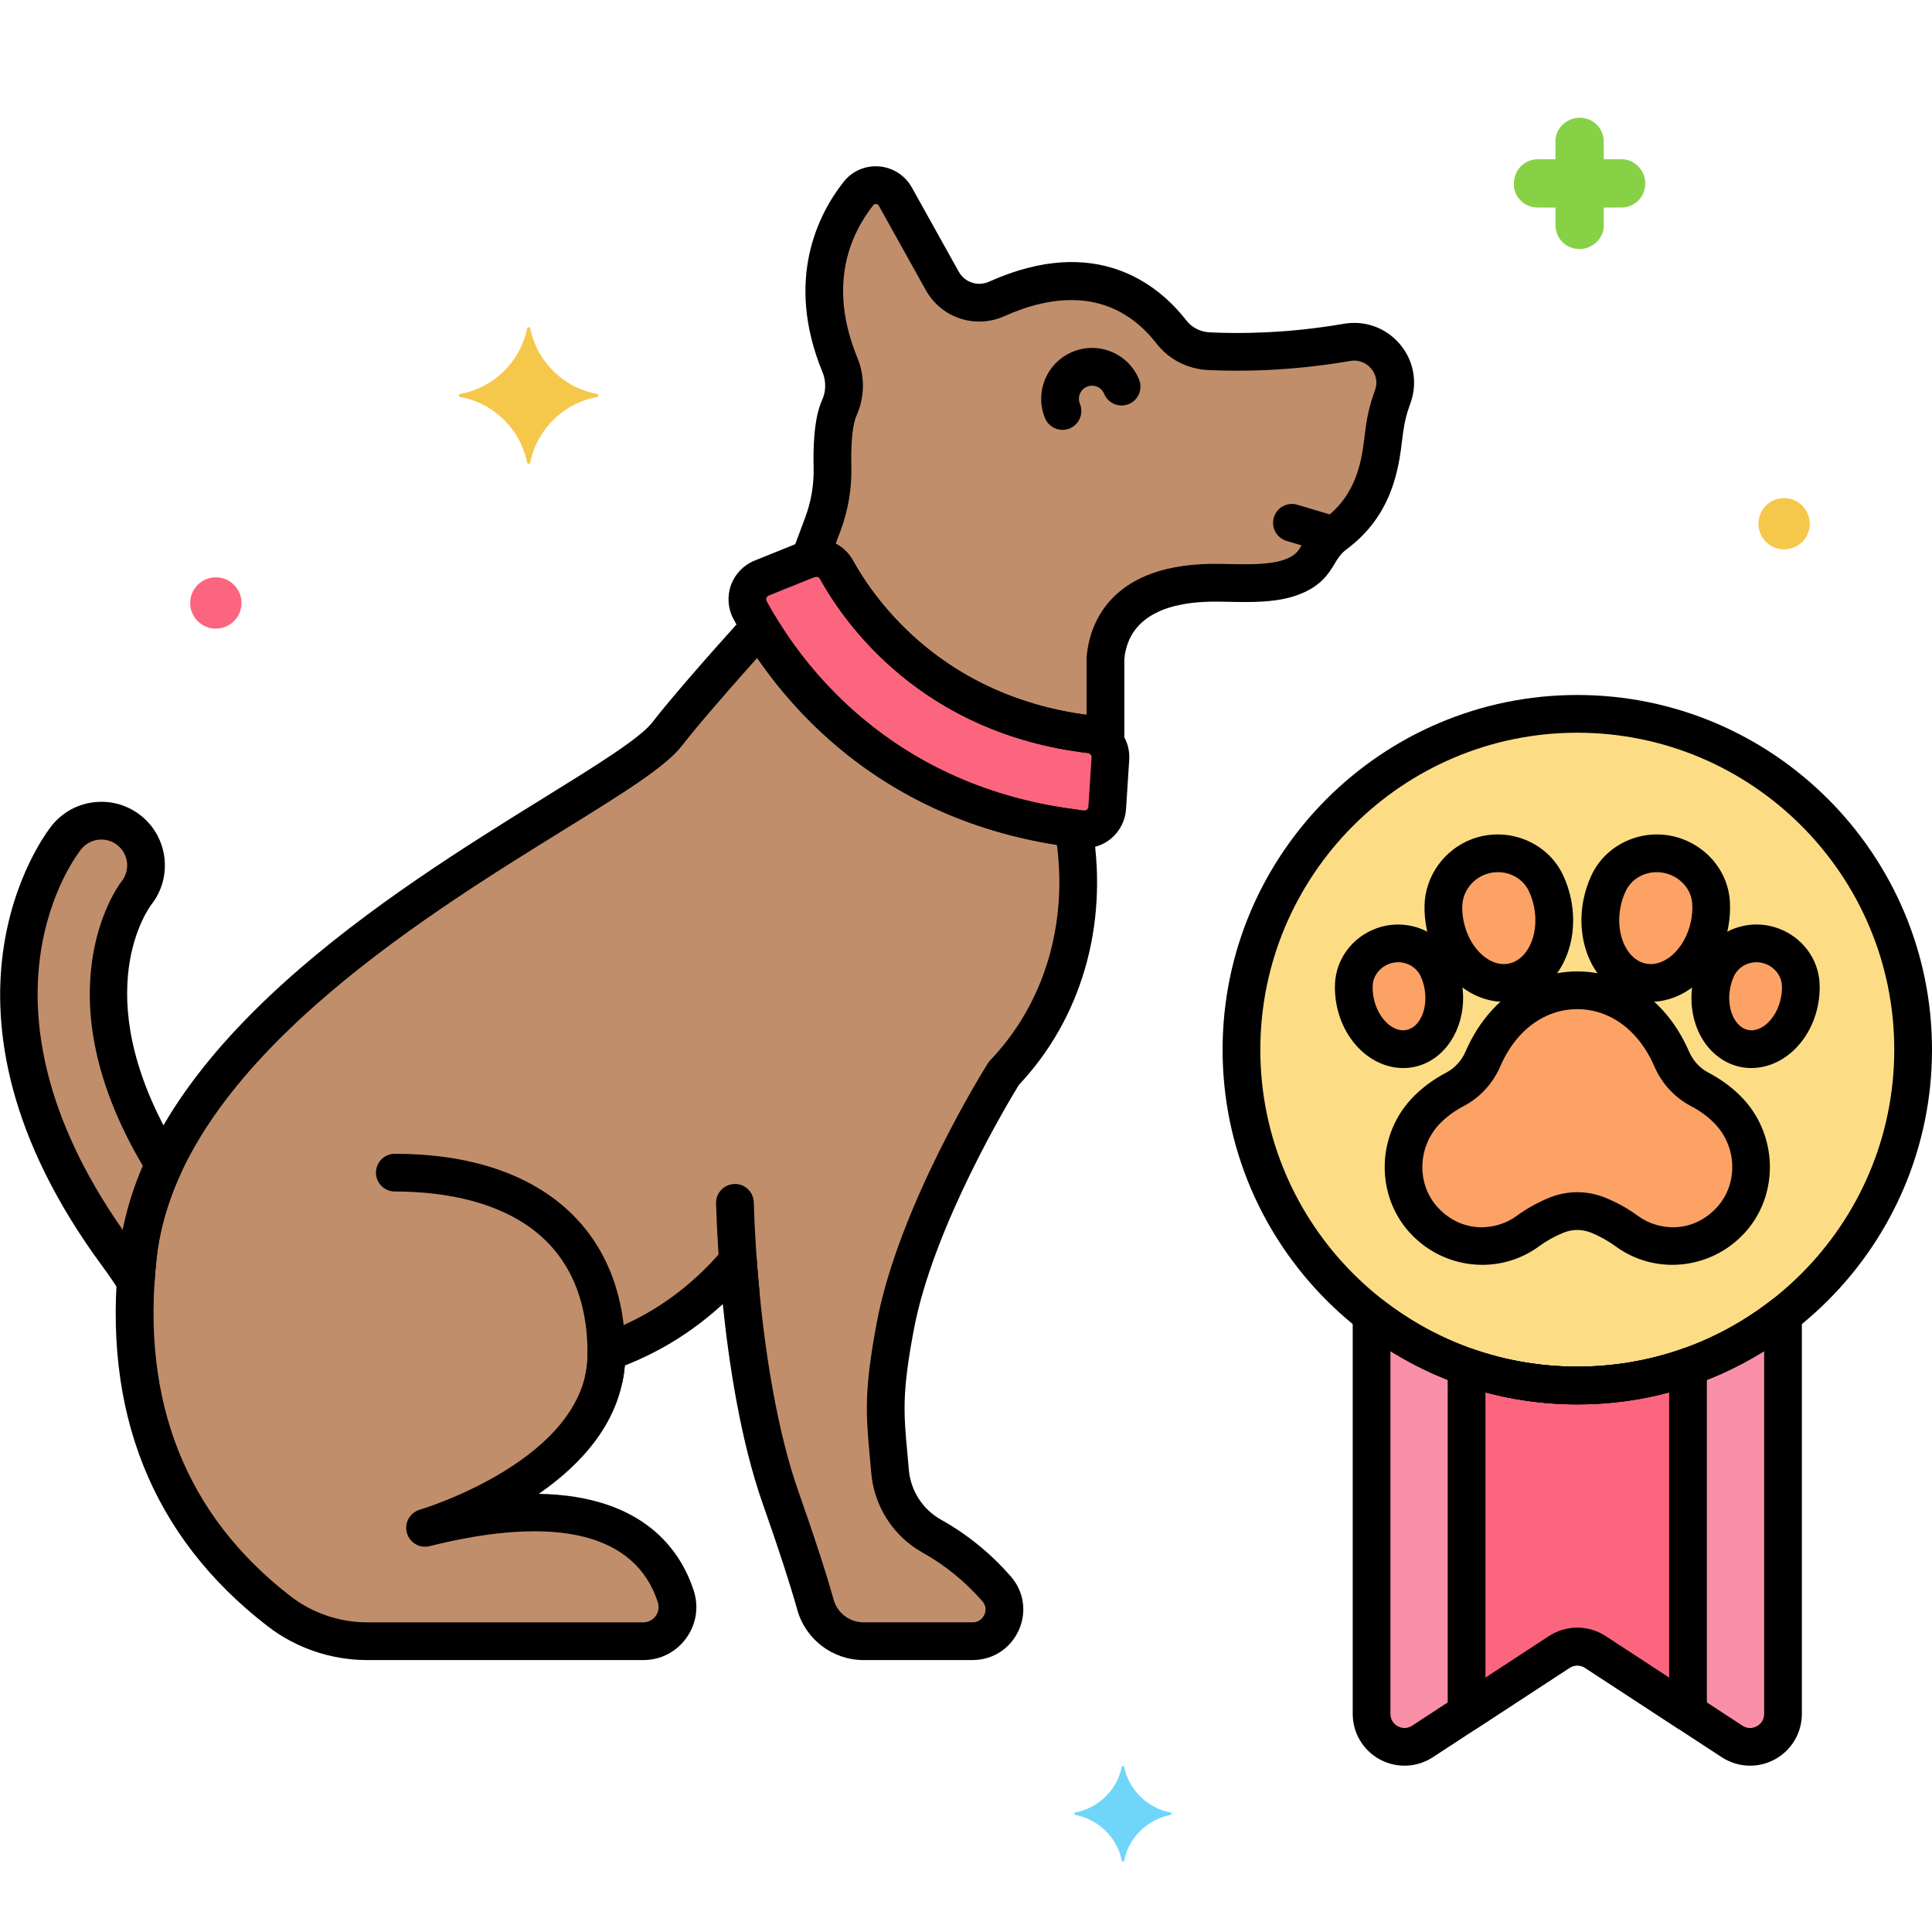
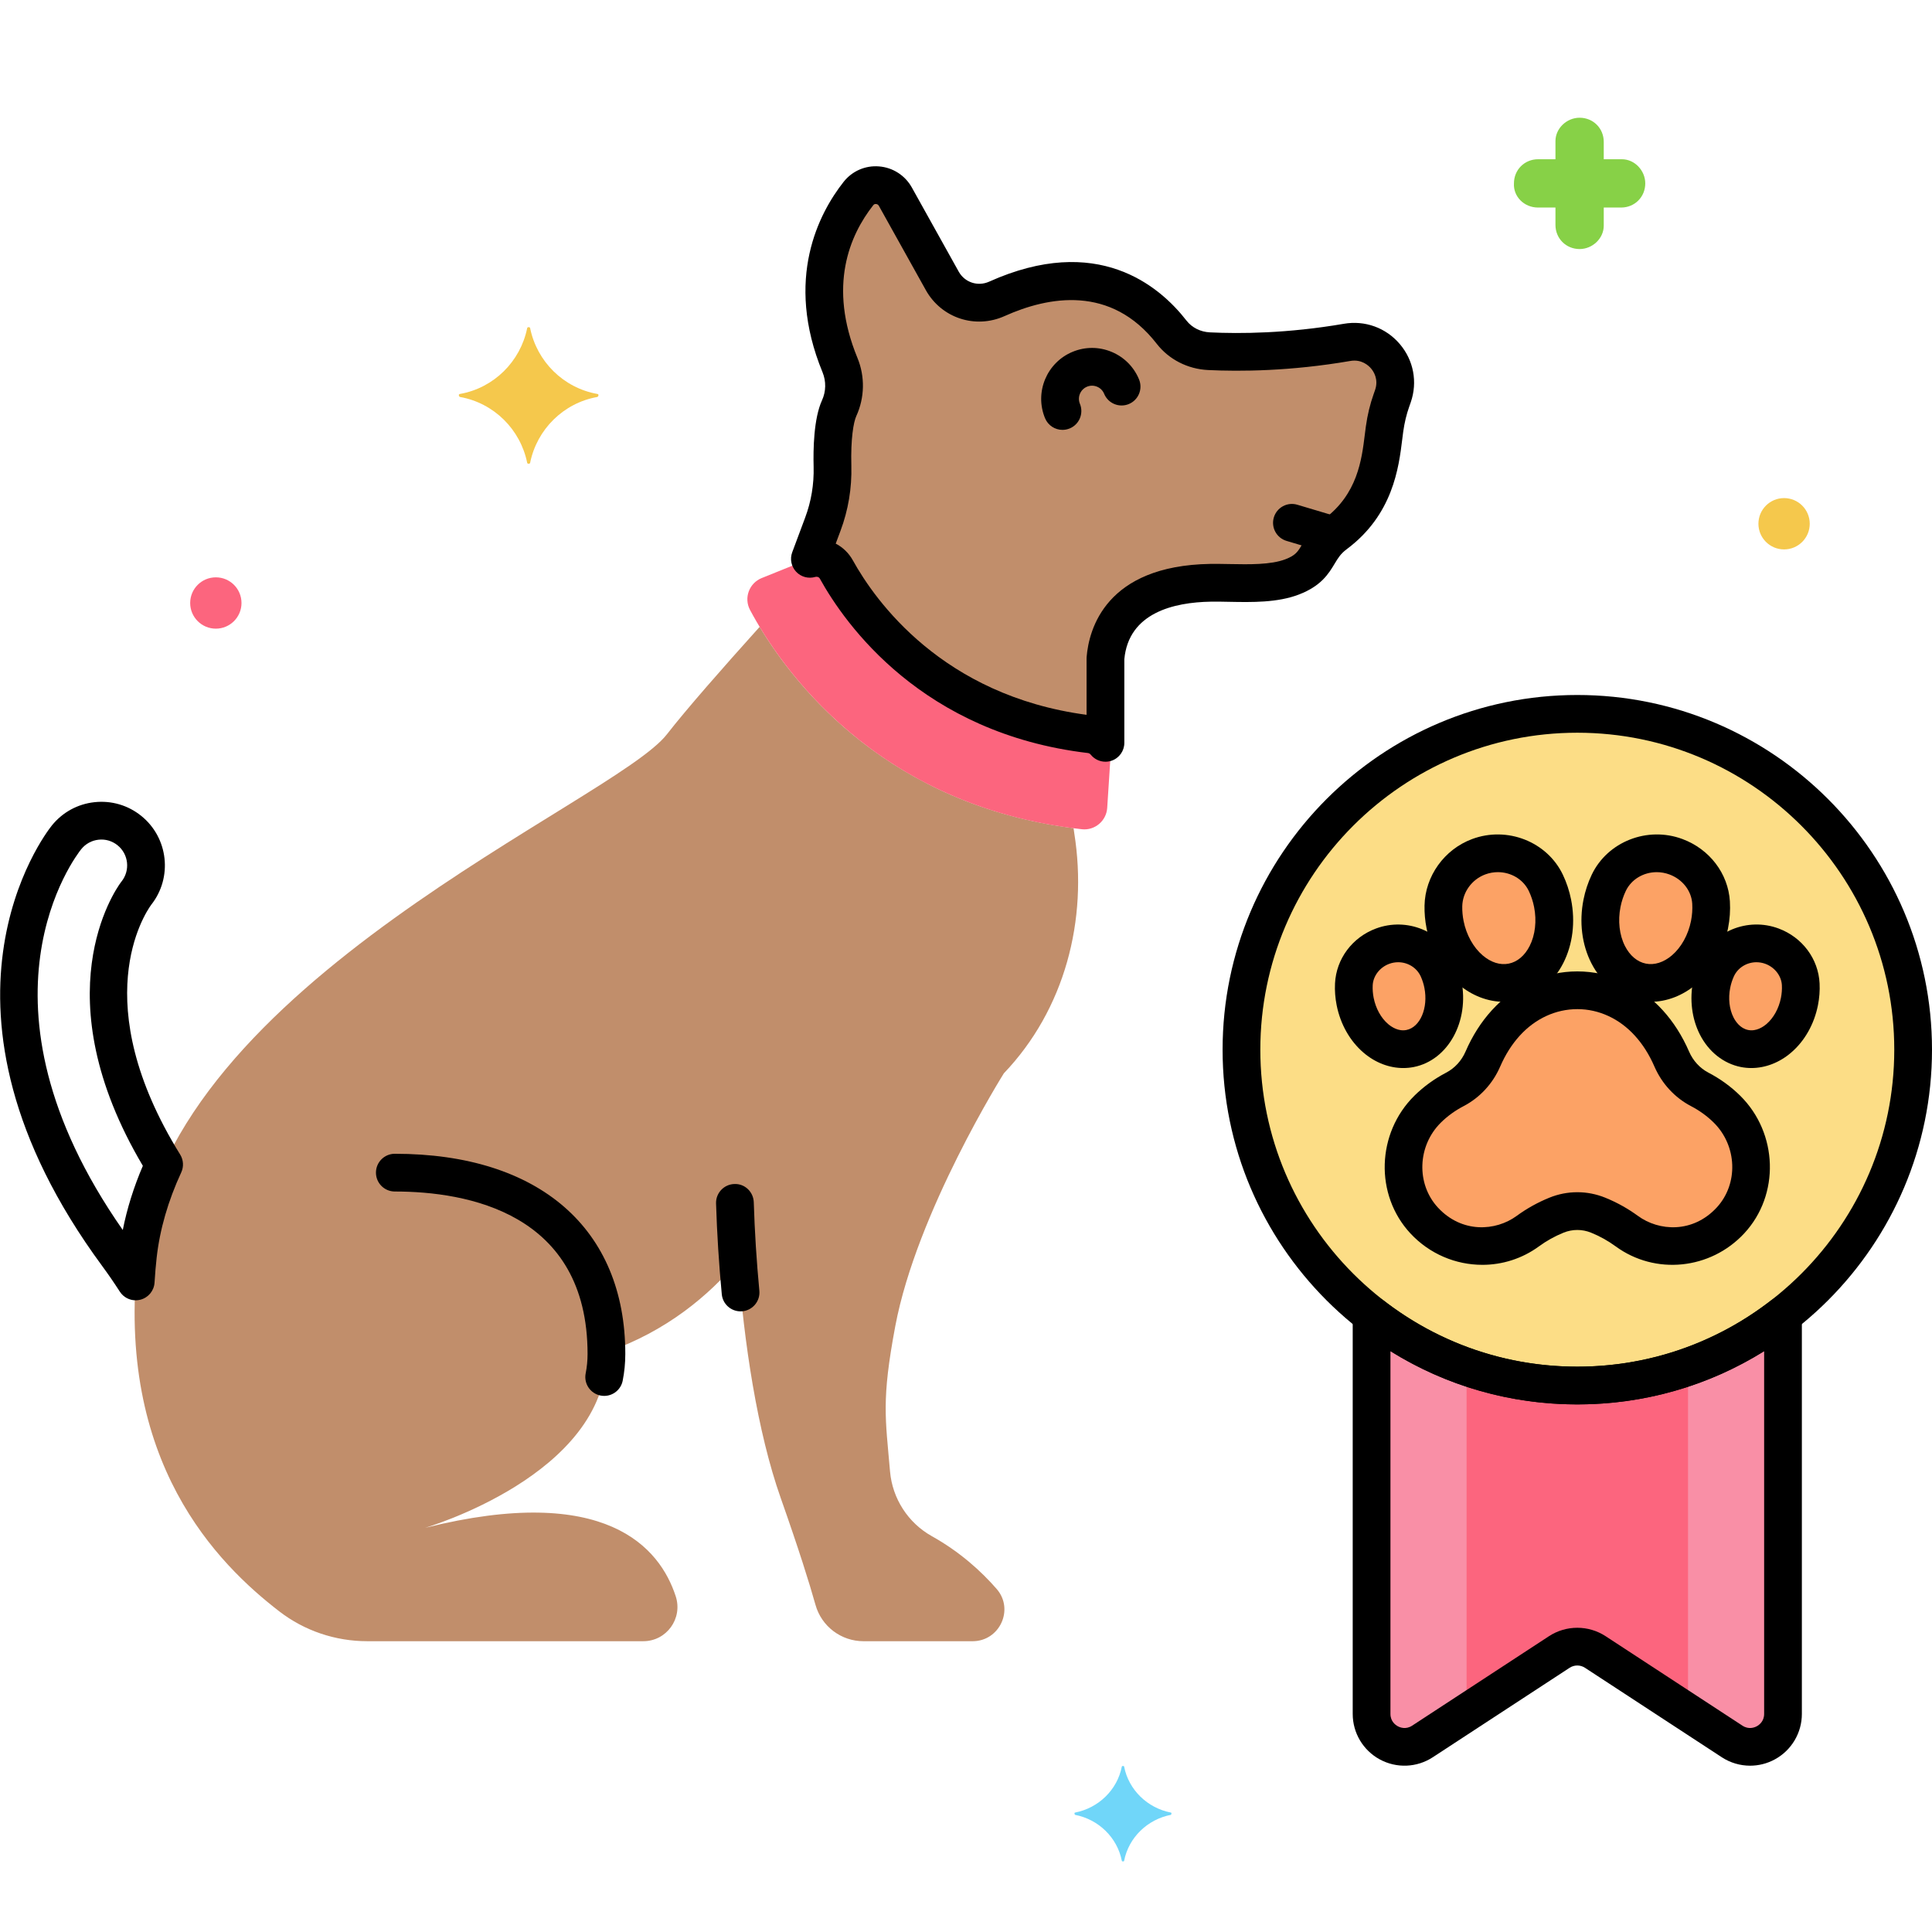
<svg xmlns="http://www.w3.org/2000/svg" height="512" viewBox="0 0 256 256" width="512">
  <g id="Layer_61">
    <g>
      <g>
        <path d="m100.658 83.061c-4.991 5.543-9.733 10.951-12.29 14.238-7.01 9.013-66.093 33.047-70.099 69.097-3.04 27.359 10.646 40.877 18.735 47.117 3.337 2.575 7.435 3.955 11.65 3.955h36.586c3.083 0 5.253-3.009 4.3-5.941-2.095-6.449-9.238-15.075-33.218-9.08 0 0 24.034-7.01 24.034-23.032 0-.082-.005-.16-.005-.241 7.999-2.767 13.638-7.587 17.43-12.098.783 10.816 2.57 22.641 5.672 31.43 2.414 6.839 3.803 11.288 4.603 14.144.799 2.854 3.4 4.819 6.363 4.819h14.455c3.584 0 5.543-4.221 3.188-6.924-2.051-2.354-4.865-4.913-8.586-6.993-3.157-1.765-5.235-4.99-5.544-8.593-.61-7.103-1.147-9.408.691-19.208 2.844-15.17 14.395-33.535 14.395-33.535 8.061-8.441 11.163-20.307 9.325-31.834-.035-.218-.061-.433-.092-.649-24.27-3.111-36.616-18.416-41.593-26.672z" fill="#c18e6b" />
      </g>
      <g>
        <path d="m178.486 45.368c-7.876 1.356-14.508 1.351-18.292 1.168-1.936-.094-3.763-.992-4.953-2.523-7.343-9.448-17.407-6.992-23.154-4.411-2.67 1.199-5.808.171-7.233-2.386l-6.218-11.161c-1.023-1.835-3.589-2.061-4.89-.411-3.119 3.958-6.99 11.697-2.442 22.734.758 1.84.718 3.902-.112 5.71-.649 1.414-.977 4.22-.884 7.683.07 2.63-.362 5.247-1.286 7.711-.483 1.288-1.062 2.839-1.704 4.567 1.348-.401 2.812.162 3.506 1.415 3.121 5.632 12.767 19.367 33.616 21.832.834.099 1.55.526 2.038 1.136v-11.193c.475-5.709 4.752-9.862 13.919-10.017 3.364-.056 7.705.419 10.827-.784 3.739-1.44 2.897-3.559 5.73-5.672 5.823-4.341 6.02-10.433 6.505-13.914.18-1.294.473-2.569.913-3.8.068-.19.135-.38.201-.572 1.342-3.914-2.007-7.815-6.087-7.112z" fill="#c18e6b" />
      </g>
      <g>
        <g>
          <path d="m143.357 109.878c-27.453-3.048-40.003-21.622-43.971-29.05-.849-1.59-.123-3.561 1.549-4.235l6.106-2.461c1.419-.572 3.04-.006 3.781 1.332 3.121 5.632 12.767 19.367 33.616 21.832 1.609.19 2.8 1.589 2.696 3.207l-.423 6.548c-.11 1.721-1.639 3.017-3.354 2.827z" fill="#fc657e" />
        </g>
      </g>
      <g>
-         <path d="m18.269 166.397c.466-4.197 1.687-8.228 3.477-12.095-13.763-22.23-4.11-35.387-3.704-35.92.001-.001.001-.002.002-.003 2.048-2.548 1.646-6.273-.901-8.324s-6.275-1.65-8.327.898c0 0-.001.001-.002.002-.756.94-17.457 22.462 6.754 55.337.865 1.174 1.663 2.343 2.413 3.506.071-1.112.159-2.24.288-3.401z" fill="#c18e6b" />
-       </g>
+         </g>
      <g>
        <circle cx="209" cy="139.09" fill="#fcdd86" r="44.5" />
      </g>
      <g>
        <path d="m209 183.59c-10.273 0-19.726-3.49-27.258-9.338v52.851c0 3.464 3.845 5.544 6.744 3.648l18.128-11.853c1.449-.947 3.322-.947 4.771 0l18.128 11.853c2.899 1.896 6.744-.185 6.744-3.648v-52.851c-7.531 5.847-16.984 9.338-27.257 9.338z" fill="#f98fa6" />
      </g>
      <g>
        <path d="m228.824 146.961c-.97-.956-2.157-1.856-3.609-2.614-1.661-.867-2.955-2.295-3.7-4.014-.788-1.819-1.807-3.43-3.042-4.786-5.254-5.77-13.679-5.775-18.938-.009-1.238 1.357-2.26 2.972-3.051 4.798-.744 1.718-2.038 3.145-3.699 4.012-1.452.758-2.639 1.658-3.609 2.614-4.067 4.01-4.353 10.578-.466 14.762 3.838 4.131 9.71 4.353 13.734 1.407 1.305-.956 2.608-1.632 3.783-2.109 1.778-.723 3.767-.723 5.545 0 1.175.478 2.478 1.154 3.783 2.109 4.023 2.946 9.895 2.725 13.734-1.407 3.888-4.186 3.602-10.753-.465-14.763z" fill="#fca265" />
      </g>
      <g>
        <path d="m234.803 125.374c-2.849-1.059-6.083.213-7.338 2.981-.287.633-.51 1.319-.655 2.046-.811 4.071 1.133 7.89 4.343 8.53s6.47-2.142 7.281-6.213c.155-.78.21-1.55.173-2.29-.113-2.287-1.659-4.256-3.804-5.054z" fill="#fca265" />
      </g>
      <g>
        <path d="m226.724 119.582c-.169-2.749-2.063-5.095-4.645-6.055l-.015-.006c-3.412-1.268-7.323.172-8.892 3.456-.397.83-.703 1.739-.896 2.707-.994 4.989 1.388 9.668 5.322 10.452 3.933.784 7.928-2.625 8.922-7.613.199-1.002.262-1.992.204-2.941z" fill="#fca265" />
      </g>
      <g>
        <path d="m191.191 130.401c-.145-.727-.368-1.414-.655-2.046-1.256-2.768-4.49-4.04-7.338-2.981-2.146.798-3.691 2.767-3.804 5.054-.036.74.018 1.51.173 2.29.811 4.071 4.071 6.853 7.281 6.213s5.154-4.459 4.343-8.53z" fill="#fca265" />
      </g>
      <g>
        <path d="m205.725 119.685c-.193-.968-.499-1.877-.896-2.707-1.57-3.284-5.481-4.725-8.892-3.456-2.741 1.019-4.622 3.597-4.679 6.521-.016.807.056 1.639.223 2.481.994 4.989 4.989 8.397 8.922 7.613s6.316-5.464 5.322-10.452z" fill="#fca265" />
      </g>
      <g>
        <path d="m194.33 181.109v45.822l12.285-8.032c1.449-.947 3.322-.947 4.771 0l12.285 8.032v-45.822c-4.593 1.607-9.529 2.481-14.67 2.481s-10.079-.875-14.671-2.481z" fill="#fc657e" />
      </g>
      <g>
        <path d="m203.806 27.5h2.3v2.3c0 1.8 1.4 3.2 3.2 3.2 1.7 0 3.2-1.4 3.2-3.1v-.1-2.3h2.3c1.8 0 3.2-1.4 3.2-3.2 0-1.7-1.4-3.2-3.1-3.2h-.1-2.3v-2.3c0-1.8-1.4-3.2-3.2-3.2-1.7 0-3.2 1.4-3.2 3.1v.1 2.3h-2.3c-1.8 0-3.2 1.4-3.2 3.2-.1 1.7 1.3 3.2 3.2 3.2-.1 0-.1 0 0 0z" fill="#87d147" />
      </g>
      <g>
        <circle cx="28.6" cy="79.9" fill="#fc657e" r="3.4" />
      </g>
      <g>
        <path d="m155.15 240.175c-3.1-.6-5.6-3-6.2-6.1 0-.1-.3-.1-.3 0-.6 3.1-3.1 5.5-6.2 6.1-.1 0-.1.2 0 .3 3.1.6 5.6 3 6.2 6.1 0 .1.3.1.3 0 .6-3.1 3.1-5.5 6.2-6.1.1-.1.1-.3 0-.3z" fill="#70d6f9" />
      </g>
      <g>
        <circle cx="236.4" cy="69.4" fill="#f5c84c" r="3.4" />
      </g>
      <g>
        <path d="m60.95 52.2c4.5-.8 8-4.3 8.9-8.7 0-.2.4-.2.4 0 .9 4.4 4.4 7.9 8.9 8.7.2 0 .2.3 0 .4-4.5.8-8 4.3-8.9 8.7 0 .2-.4.2-.4 0-.9-4.4-4.4-7.9-8.9-8.7-.2-.1-.2-.4 0-.4z" fill="#f5c84c" />
      </g>
      <g>
        <path d="m80.06 184.963c-.162 0-.326-.016-.491-.048-1.354-.271-2.233-1.587-1.963-2.94.166-.835.25-1.695.25-2.56 0-18.736-16.001-21.534-25.54-21.534-1.381 0-2.5-1.119-2.5-2.5s1.119-2.5 2.5-2.5c19.123 0 30.54 9.919 30.54 26.534 0 1.191-.117 2.381-.347 3.536-.237 1.19-1.281 2.012-2.449 2.012z" />
      </g>
      <g>
        <path d="m98.126 173.761c-1.274 0-2.363-.97-2.486-2.264-.381-4.01-.636-8.059-.759-12.033-.042-1.38 1.042-2.533 2.422-2.576 1.387-.063 2.533 1.042 2.576 2.422.119 3.868.368 7.81.739 11.715.131 1.374-.878 2.595-2.252 2.726-.08.006-.16.01-.24.01z" />
      </g>
      <g>
        <path d="m140.784 56.961c-.982 0-1.914-.583-2.312-1.548-1.417-3.434.225-7.381 3.659-8.798 1.665-.687 3.496-.683 5.157.008 1.662.691 2.955 1.988 3.641 3.652.526 1.276-.082 2.738-1.359 3.265-1.275.526-2.737-.082-3.264-1.358-.177-.43-.51-.764-.938-.942-.428-.177-.899-.179-1.329-.002-.886.366-1.31 1.384-.944 2.27.526 1.276-.082 2.738-1.358 3.265-.313.126-.636.188-.953.188z" />
      </g>
      <g>
        <path d="m176.354 73.317c-.237 0-.477-.034-.715-.105l-5.167-1.541c-1.323-.395-2.076-1.787-1.681-3.11.395-1.322 1.787-2.078 3.11-1.681l5.167 1.541c1.323.395 2.076 1.787 1.681 3.11-.324 1.084-1.319 1.786-2.395 1.786z" />
      </g>
      <g>
-         <path d="m128.875 219.969h-14.455c-4.068 0-7.675-2.732-8.771-6.644-.976-3.486-2.508-8.192-4.553-13.987-2.996-8.487-4.54-18.902-5.323-26.54-3.825 3.526-8.169 6.252-12.979 8.139-.622 7.572-5.826 13.149-11.399 17.005 13.955.238 18.826 7.591 20.523 12.813.706 2.173.342 4.477-.998 6.321-1.336 1.838-3.406 2.893-5.68 2.893h-36.586c-4.757 0-9.437-1.59-13.178-4.476-15.388-11.872-22.013-28.483-19.692-49.373 3.051-27.463 36.301-48.038 56.167-60.331 6.876-4.255 12.814-7.93 14.443-10.024 2.269-2.917 6.442-7.754 12.406-14.376.53-.589 1.308-.896 2.096-.815.789.075 1.495.52 1.903 1.197 4.974 8.251 16.754 22.532 39.77 25.483 1.118.143 2.001 1.017 2.158 2.132l.085.604c2.026 12.703-1.545 24.991-9.803 33.761-1.249 2.031-11.362 18.78-13.928 32.462-1.578 8.414-1.349 10.916-.848 16.398.061.666.125 1.373.191 2.135.24 2.787 1.837 5.264 4.273 6.625 3.475 1.941 6.587 4.476 9.251 7.532 1.733 1.99 2.129 4.723 1.033 7.131-1.105 2.427-3.444 3.935-6.106 3.935zm-31.093-55.393c.257 0 .517.04.77.122.968.313 1.649 1.183 1.723 2.197.887 12.247 2.853 23.178 5.536 30.778 2.082 5.899 3.647 10.711 4.653 14.303.494 1.762 2.121 2.992 3.956 2.992h14.455c1.019 0 1.448-.771 1.556-1.006.133-.294.376-1.055-.252-1.775-2.284-2.621-4.949-4.792-7.92-6.452-3.886-2.172-6.434-6.121-6.815-10.563-.065-.752-.128-1.449-.188-2.107-.512-5.596-.793-8.678.913-17.775 2.898-15.46 14.253-33.639 14.735-34.405.089-.142.192-.274.308-.396 7.046-7.377 10.233-17.725 8.833-28.545-21.468-3.363-33.627-15.89-39.712-24.773-4.722 5.288-8.077 9.205-9.989 11.664-2.181 2.804-7.876 6.328-15.76 11.206-19.091 11.814-51.045 31.587-53.828 56.632-2.115 19.035 3.866 34.129 17.777 44.861 2.87 2.215 6.465 3.435 10.123 3.435h36.584c.655 0 1.25-.303 1.635-.831.388-.535.494-1.205.288-1.838-2.946-9.067-13.401-11.638-30.233-7.427-1.319.332-2.664-.457-3.02-1.772-.356-1.314.406-2.672 1.713-3.054.221-.064 22.234-6.685 22.234-20.632l-.005-.211c-.013-1.077.665-2.041 1.683-2.393 6.361-2.2 11.856-6.017 16.334-11.344.482-.574 1.187-.891 1.913-.891z" />
-       </g>
+         </g>
      <g>
        <path d="m146.478 100.932c-.746 0-1.471-.334-1.954-.94-.068-.085-.188-.19-.375-.212-21.934-2.595-32.142-17.021-35.512-23.104-.135-.243-.41-.289-.607-.23-.909.268-1.891.003-2.538-.688-.647-.692-.848-1.69-.518-2.578.643-1.73 1.223-3.283 1.707-4.574.811-2.163 1.19-4.439 1.128-6.768-.06-2.248.004-6.381 1.111-8.792.537-1.17.563-2.523.073-3.714-5.107-12.395-.444-21.13 2.79-25.234 1.124-1.428 2.873-2.198 4.694-2.048 1.828.146 3.452 1.188 4.344 2.789l6.218 11.161c.796 1.427 2.526 1.996 4.024 1.323 14.284-6.413 22.516.479 26.152 5.157.723.931 1.853 1.499 3.1 1.56 3.972.194 10.275.151 17.747-1.135 2.802-.484 5.575.519 7.415 2.68 1.832 2.151 2.378 5.034 1.459 7.71l-.211.603c-.359 1.004-.625 2.115-.791 3.302-.044.316-.085.654-.129 1.011-.459 3.737-1.227 9.992-7.358 14.562-.808.603-1.142 1.158-1.604 1.927-.788 1.309-1.769 2.938-4.721 4.074-2.842 1.095-6.248 1.029-9.254.97-.844-.016-1.663-.035-2.429-.02-4.92.083-10.888 1.478-11.46 7.627v11.083c0 1.063-.671 2.009-1.674 2.359-.272.093-.552.139-.827.139zm-35.741-28.901c.933.484 1.73 1.241 2.273 2.222 2.958 5.338 11.855 17.907 30.967 20.465v-7.479c0-.069.003-.139.009-.207.301-3.623 2.499-12.075 16.368-12.311.823-.011 1.703.004 2.61.021 2.545.048 5.434.105 7.361-.637 1.351-.521 1.628-.979 2.234-1.987.55-.914 1.304-2.165 2.9-3.355 4.417-3.293 4.976-7.842 5.384-11.163.047-.385.092-.75.14-1.091.212-1.525.561-2.972 1.036-4.298l.189-.541c.489-1.424-.213-2.464-.537-2.845-.329-.385-1.25-1.259-2.76-.993-7.92 1.363-14.615 1.405-18.838 1.201-2.705-.131-5.186-1.401-6.805-3.485-6.056-7.792-14.303-6.294-20.156-3.665-3.885 1.745-8.374.262-10.441-3.45l-6.218-11.161c-.101-.181-.258-.229-.373-.238-.154-.025-.277.04-.369.157-3.125 3.967-6.025 10.696-2.095 20.235 1.018 2.469.962 5.277-.152 7.705-.363.791-.753 2.987-.657 6.573.08 2.975-.406 5.886-1.444 8.654-.194.518-.404 1.078-.626 1.673zm67.749-26.663h.01z" />
      </g>
      <g>
        <g>
-           <path d="m143.68 112.396c-.2 0-.399-.011-.599-.033-28.482-3.162-41.587-22.283-45.9-30.357-.737-1.379-.853-3.013-.319-4.483.536-1.477 1.68-2.66 3.139-3.247l6.105-2.461c2.587-1.045 5.554.005 6.903 2.438 2.997 5.408 12.088 18.239 31.723 20.561 2.936.347 5.087 2.917 4.897 5.851l-.423 6.548c-.097 1.503-.815 2.922-1.972 3.892-.996.834-2.265 1.291-3.554 1.291zm-.047-5.002c.178.019.31-.056.389-.121.067-.057.183-.182.196-.383l.423-6.549c.018-.281-.199-.528-.495-.563-21.931-2.593-32.139-17.02-35.509-23.102-.127-.229-.411-.326-.66-.226l-6.106 2.461c-.187.076-.271.215-.309.317-.036.1-.06.253.03.42 3.939 7.377 15.922 24.845 42.041 27.746z" />
-         </g>
+           </g>
      </g>
      <g>
        <path d="m17.981 172.298c-.835 0-1.634-.42-2.102-1.146-.77-1.195-1.53-2.3-2.324-3.379-25.23-34.259-7.632-57.203-6.701-58.37.005-.006.01-.012.015-.019 1.411-1.752 3.42-2.85 5.657-3.091 2.238-.24 4.434.402 6.186 1.813 3.601 2.9 4.185 8.183 1.313 11.798-.866 1.2-8.63 12.927 3.847 33.08.442.715.496 1.604.143 2.367-1.748 3.775-2.845 7.584-3.26 11.319-.11.993-.199 2.037-.278 3.285-.069 1.077-.821 1.988-1.866 2.261-.21.055-.421.082-.63.082zm-7.21-59.787c-.003.004-.006.008-.009.011-.662.824-15.669 20.15 5.507 50.459.559-2.834 1.45-5.679 2.66-8.502-13.359-22.546-3.732-36.453-2.917-37.559.027-.037.054-.073.083-.108 1.182-1.47.948-3.627-.521-4.81-.712-.574-1.607-.838-2.513-.737-.904.097-1.716.54-2.29 1.246z" />
      </g>
      <g>
        <path d="m209 186.09c-25.916 0-47-21.084-47-47s21.084-47 47-47 47 21.084 47 47-21.084 47-47 47zm0-89c-23.159 0-42 18.841-42 42s18.841 42 42 42 42-18.841 42-42-18.841-42-42-42z" />
      </g>
      <g>
        <path d="m231.898 233.963c-1.31 0-2.615-.376-3.753-1.119l-18.128-11.854c-.617-.404-1.417-.404-2.035 0l-18.128 11.854c-2.11 1.379-4.799 1.491-7.017.292-2.218-1.2-3.596-3.512-3.596-6.033v-52.851c0-.954.543-1.825 1.4-2.245.858-.421 1.878-.316 2.633.271 7.426 5.766 16.321 8.813 25.725 8.813s18.299-3.047 25.725-8.813c.754-.587 1.774-.69 2.633-.271.857.42 1.4 1.291 1.4 2.245v52.851c0 2.521-1.378 4.833-3.596 6.033-1.021.552-2.143.827-3.263.827zm-22.898-18.275c1.307 0 2.613.372 3.753 1.117l18.129 11.854c.836.549 1.609.24 1.901.079.293-.158.975-.635.975-1.635v-48.063c-7.419 4.626-15.887 7.05-24.758 7.05s-17.339-2.424-24.758-7.05v48.063c0 1 .682 1.477.975 1.635.292.159 1.065.469 1.901-.079l18.128-11.854c1.141-.745 2.447-1.117 3.754-1.117z" />
      </g>
      <g>
        <path d="m196.413 167.596c-3.495.001-6.979-1.421-9.534-4.172-4.735-5.097-4.492-13.28.542-18.243 1.223-1.205 2.639-2.231 4.208-3.051 1.128-.588 2.038-1.578 2.561-2.788.906-2.091 2.083-3.938 3.499-5.489 3.021-3.313 7.039-5.137 11.312-5.137h.006c4.276.002 8.295 1.83 11.316 5.147 1.41 1.549 2.583 3.391 3.487 5.475.525 1.213 1.436 2.204 2.562 2.792 1.57.819 2.985 1.846 4.208 3.051 5.034 4.963 5.277 13.146.542 18.243-4.477 4.818-11.803 5.559-17.042 1.722-.998-.729-2.091-1.339-3.248-1.809-1.18-.481-2.48-.481-3.661-.001-1.158.471-2.251 1.08-3.25 1.811-2.249 1.646-4.882 2.449-7.508 2.449zm12.587-33.88c-2.85 0-5.555 1.245-7.617 3.506-1.042 1.144-1.919 2.525-2.604 4.107-.978 2.258-2.695 4.117-4.836 5.234-1.128.589-2.142 1.321-3.011 2.178-3.128 3.084-3.302 8.144-.389 11.28 3.167 3.407 7.642 3.127 10.425 1.091 1.33-.974 2.783-1.783 4.319-2.408 2.395-.975 5.034-.974 7.429.001 1.536.624 2.989 1.434 4.318 2.406 2.783 2.038 7.258 2.318 10.425-1.091 2.914-3.136 2.739-8.195-.389-11.279-.869-.856-1.882-1.589-3.011-2.178-2.139-1.116-3.857-2.977-4.837-5.237-.684-1.577-1.557-2.955-2.596-4.096-2.063-2.266-4.769-3.514-7.621-3.515-.003.001-.004.001-.005.001z" />
      </g>
      <g>
        <path d="m232.062 141.52c-.468 0-.936-.045-1.398-.137-2.286-.456-4.261-2.021-5.418-4.296-1.074-2.108-1.389-4.657-.887-7.174.178-.899.458-1.771.83-2.592 1.783-3.93 6.389-5.815 10.487-4.29 3.138 1.167 5.27 4.021 5.429 7.273.047.959-.026 1.936-.219 2.901-.501 2.518-1.769 4.75-3.57 6.286-1.55 1.323-3.406 2.029-5.254 2.029zm.675-14.019c-1.266 0-2.461.707-2.996 1.887-.213.471-.375.976-.479 1.501-.279 1.401-.119 2.833.439 3.93.27.529.88 1.449 1.94 1.66 1.057.215 1.977-.404 2.428-.789.936-.799 1.633-2.061 1.912-3.46.112-.563.155-1.128.128-1.679-.061-1.233-.936-2.371-2.178-2.834-.393-.146-.797-.216-1.194-.216z" />
      </g>
      <g>
        <path d="m218.711 132.746c-.537 0-1.073-.052-1.603-.157-2.63-.524-4.908-2.335-6.248-4.968-1.259-2.472-1.627-5.465-1.037-8.426.229-1.149.596-2.259 1.091-3.295 2.091-4.377 7.369-6.454 12.02-4.722 3.597 1.337 6.058 4.573 6.285 8.25.073 1.188-.011 2.393-.249 3.584-.59 2.96-2.077 5.583-4.188 7.384-1.794 1.532-3.94 2.35-6.071 2.35zm.812-17.18c-1.726 0-3.352.931-4.097 2.489-.316.661-.552 1.374-.7 2.117-.366 1.838-.151 3.726.589 5.18.65 1.277 1.634 2.106 2.77 2.332 1.133.229 2.36-.161 3.452-1.092 1.241-1.06 2.164-2.721 2.53-4.558.153-.77.208-1.543.162-2.3-.105-1.705-1.292-3.222-3.021-3.864-.555-.205-1.125-.304-1.685-.304z" />
      </g>
      <g>
        <path d="m185.938 141.52c-1.848 0-3.704-.705-5.253-2.027-1.801-1.536-3.068-3.769-3.57-6.286-.192-.966-.266-1.942-.219-2.901.16-3.252 2.291-6.106 5.429-7.273 4.098-1.524 8.703.361 10.486 4.29.372.819.651 1.691.831 2.592 1.079 5.416-1.75 10.562-6.306 11.47-.462.09-.93.135-1.398.135zm-.675-14.019c-.397 0-.801.07-1.194.216-1.243.463-2.118 1.601-2.178 2.834-.027.551.016 1.115.128 1.679.279 1.399.976 2.661 1.912 3.46.452.385 1.371 1.004 2.428.789 1.821-.362 2.911-2.922 2.38-5.589-.105-.525-.267-1.031-.48-1.502-.535-1.18-1.73-1.887-2.996-1.887z" />
      </g>
      <g>
        <path d="m199.289 132.746c-2.132 0-4.277-.818-6.072-2.35-2.11-1.801-3.598-4.424-4.188-7.385-.2-.999-.291-2.015-.271-3.019.077-3.897 2.611-7.44 6.307-8.814 4.65-1.731 9.929.345 12.02 4.721.495 1.037.862 2.146 1.091 3.296.59 2.961.222 5.954-1.037 8.426-1.34 2.633-3.618 4.443-6.248 4.968-.529.105-1.065.157-1.602.157zm-.813-17.182c-.555 0-1.12.097-1.668.3-1.788.666-3.014 2.364-3.051 4.227-.012.643.047 1.297.176 1.943.366 1.838 1.289 3.499 2.53 4.559 1.09.932 2.317 1.322 3.452 1.092 1.136-.226 2.12-1.055 2.77-2.332.74-1.454.955-3.342.589-5.179 0-.001 0-.001 0-.001-.148-.743-.383-1.456-.7-2.118-.746-1.56-2.376-2.491-4.098-2.491z" />
      </g>
      <g>
-         <path d="m223.67 229.431c-.478 0-.954-.137-1.368-.407l-12.285-8.033c-.617-.404-1.417-.404-2.035 0l-12.285 8.033c-.768.502-1.75.543-2.558.106-.808-.438-1.311-1.281-1.311-2.199v-45.822c0-.811.393-1.57 1.053-2.039.661-.469 1.509-.59 2.272-.32 8.884 3.105 18.807 3.105 27.69 0 .763-.27 1.612-.148 2.272.32.661.469 1.053 1.229 1.053 2.039v45.822c0 .918-.503 1.762-1.311 2.199-.369.201-.778.301-1.187.301zm-26.84-44.937v37.814l8.417-5.504c2.28-1.49 5.227-1.49 7.506 0l8.417 5.504v-37.814c-7.906 2.119-16.434 2.119-24.34 0z" />
-       </g>
+         </g>
    </g>
  </g>
</svg>